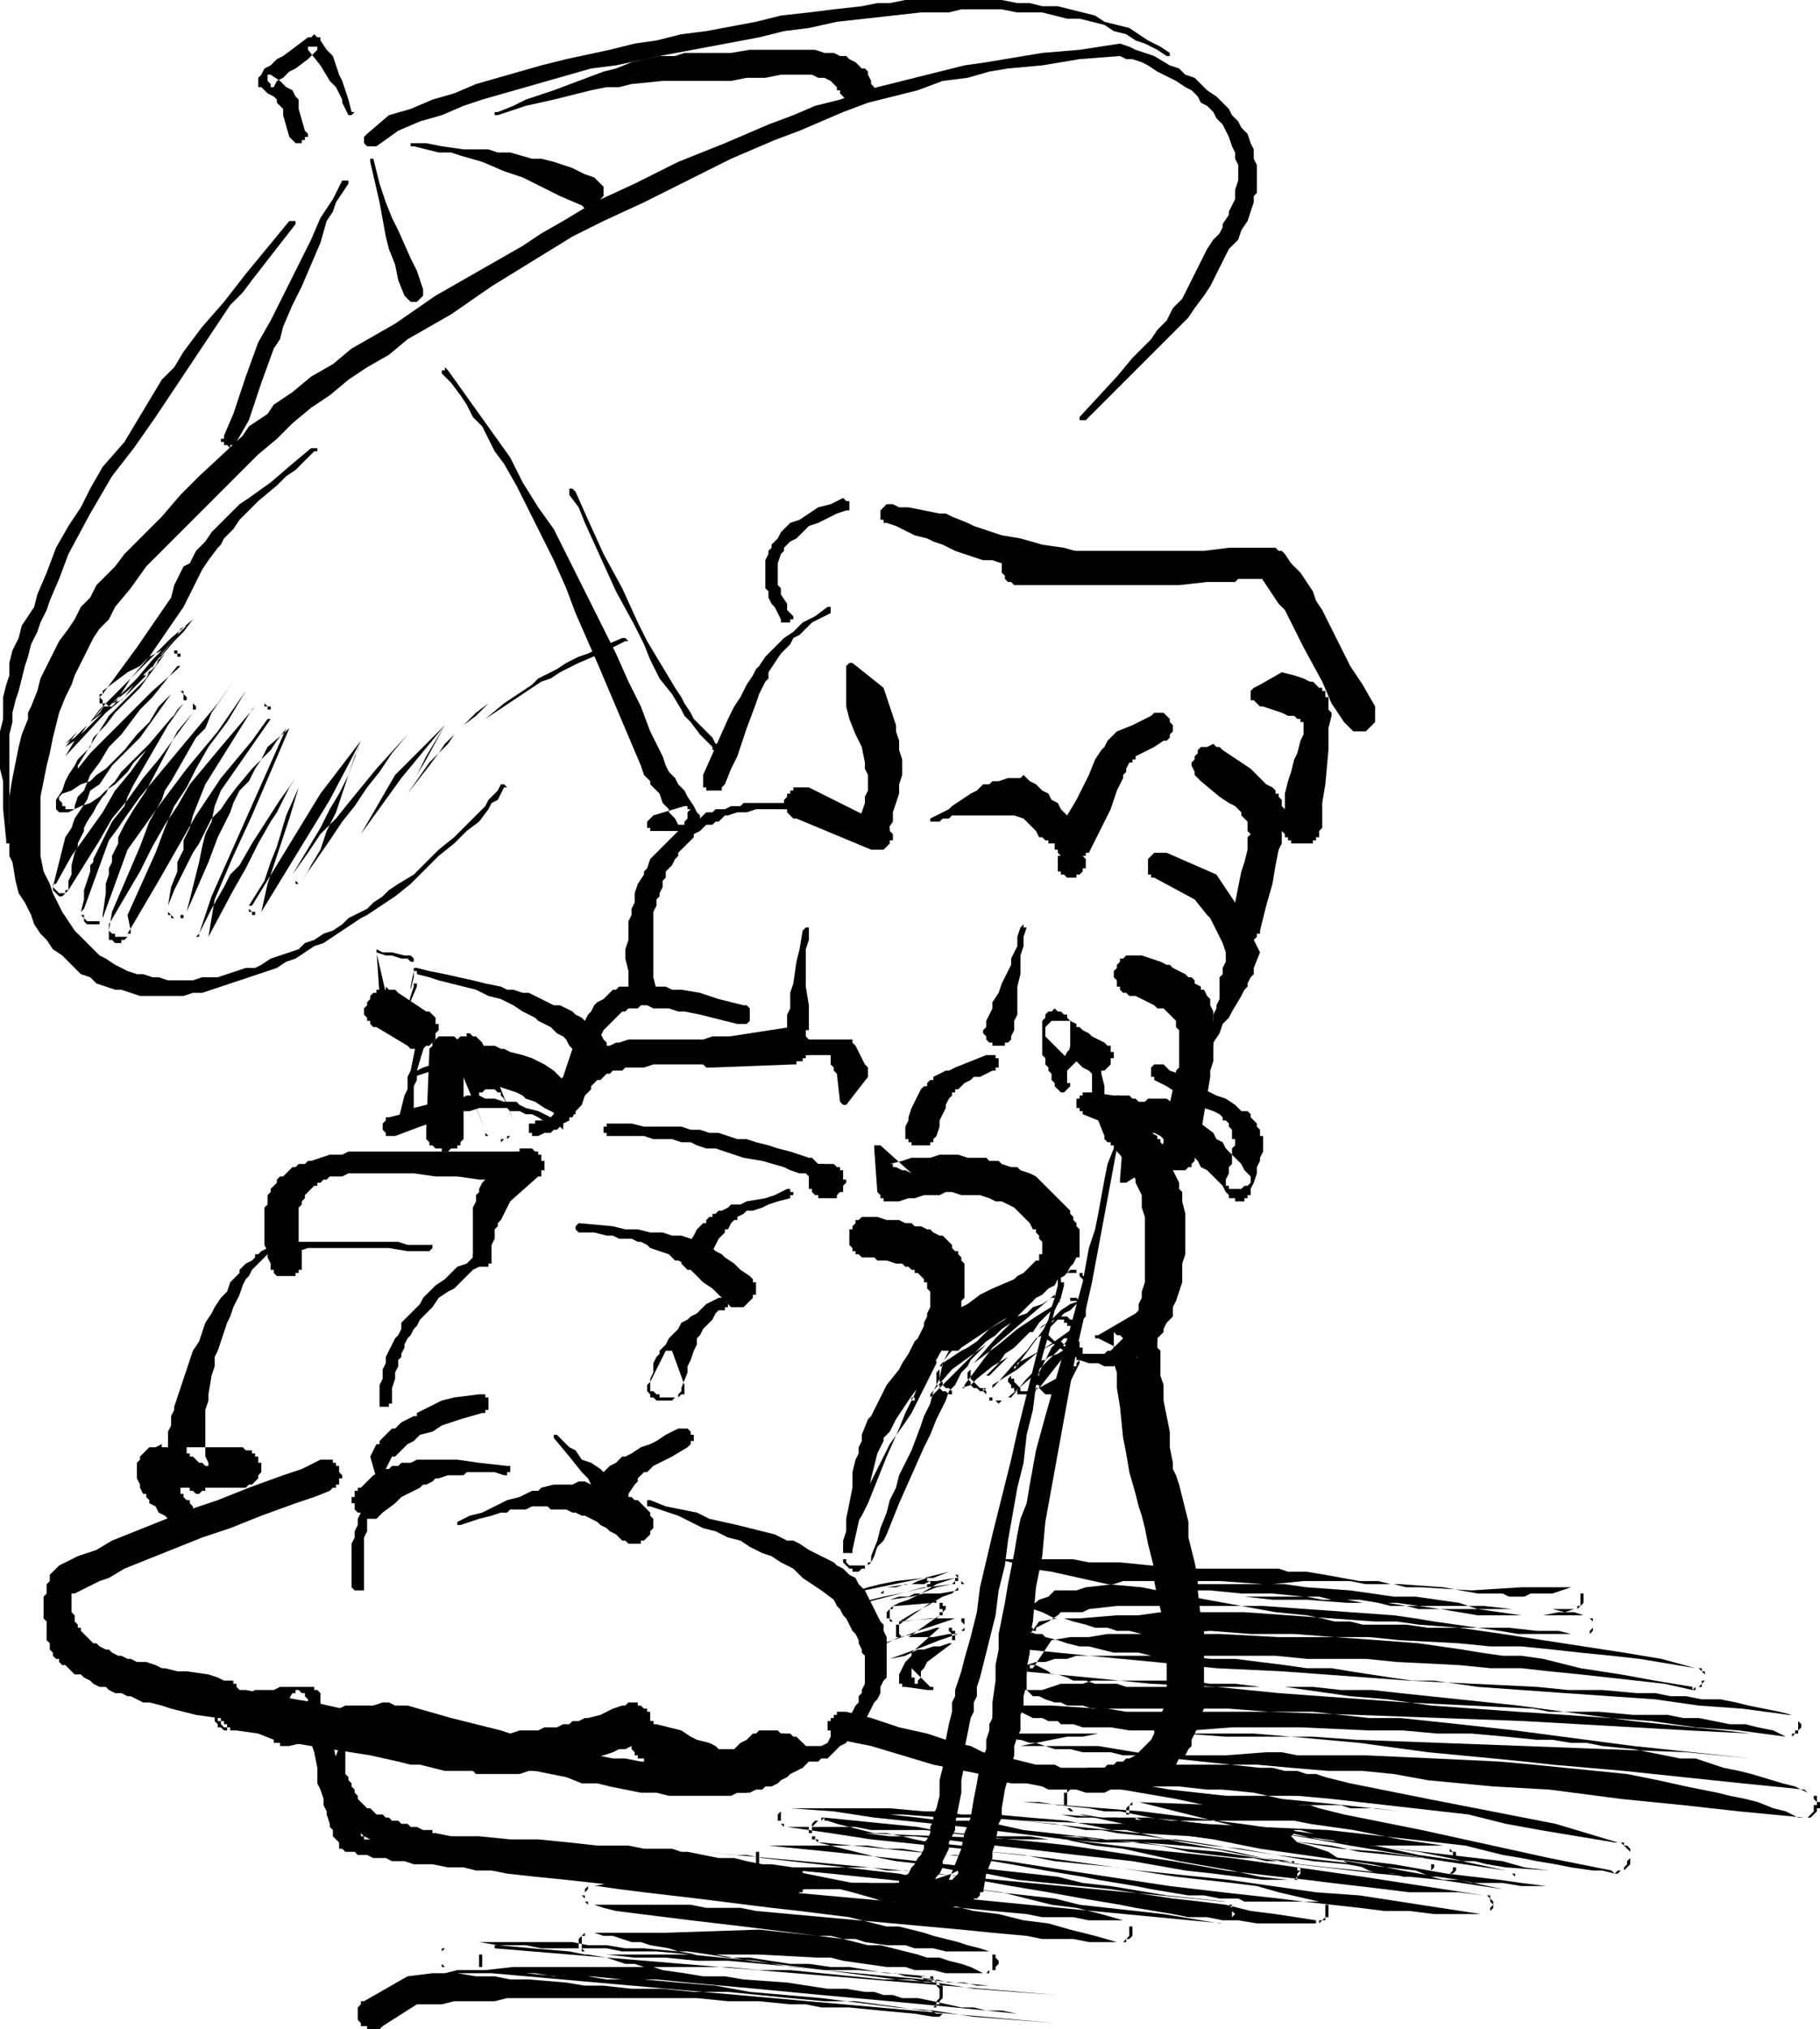
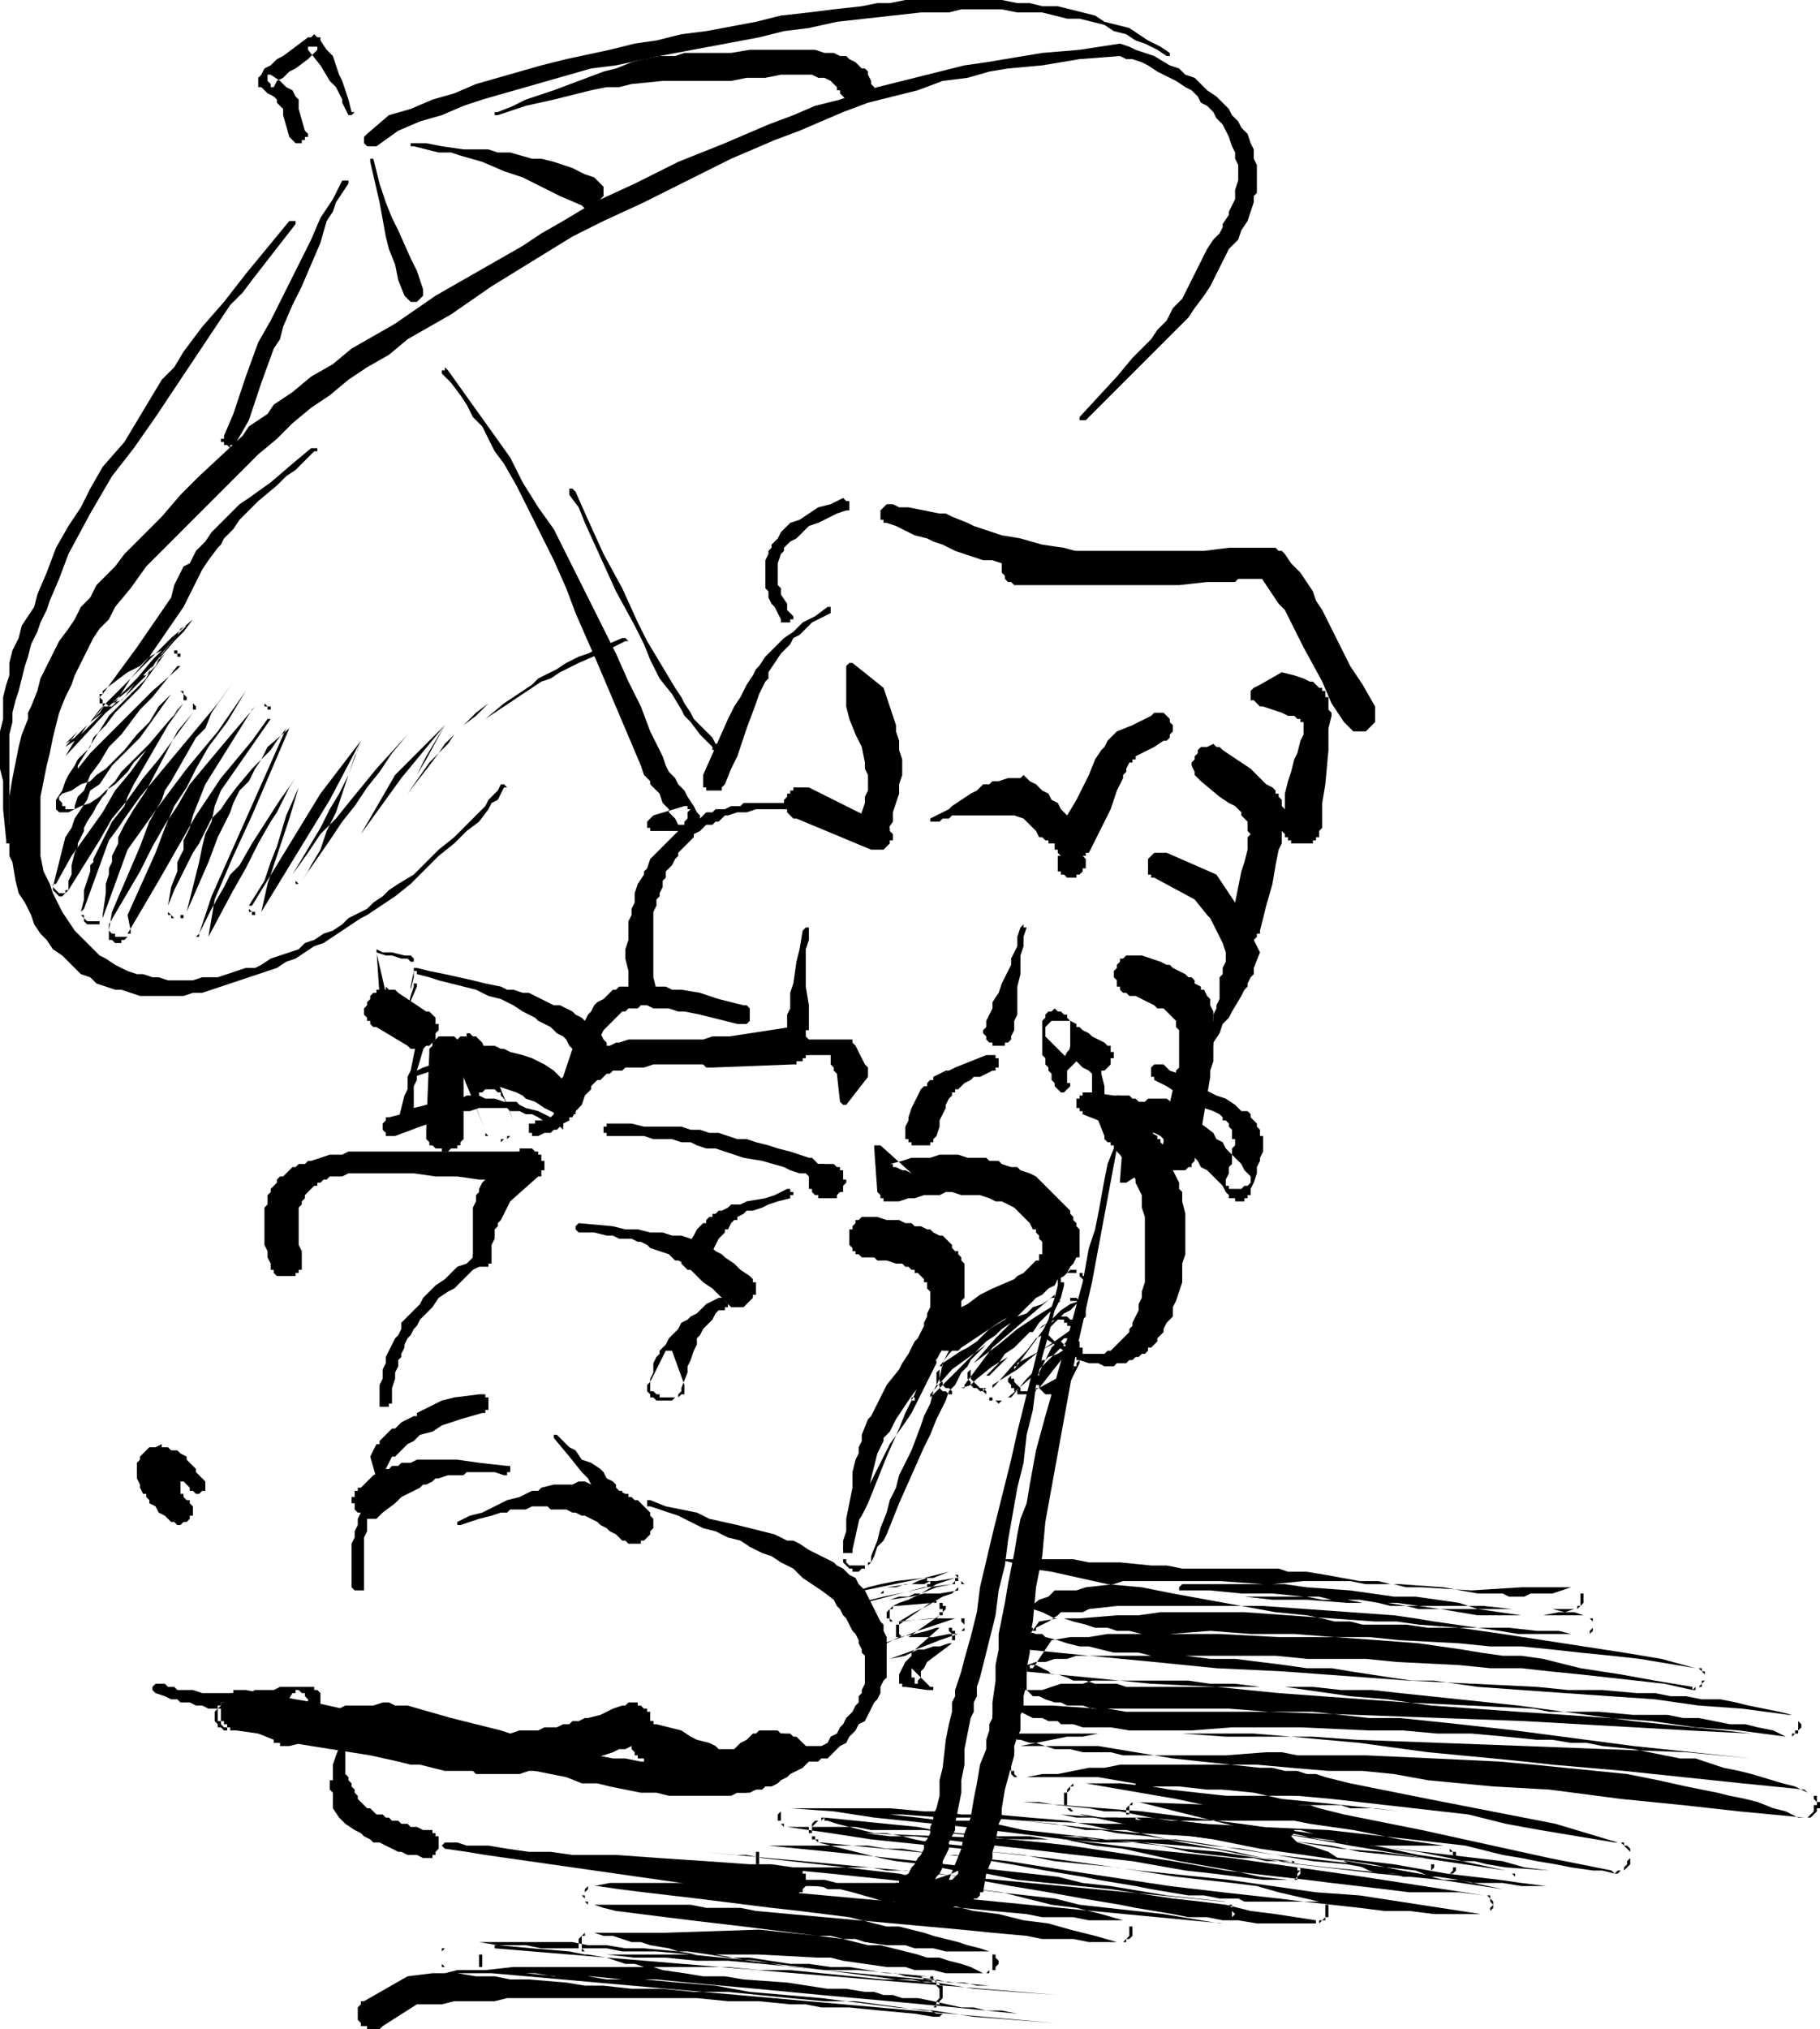
<svg xmlns="http://www.w3.org/2000/svg" width="3.9in" height="417.28" fill-rule="evenodd" stroke-linecap="round" preserveAspectRatio="none" viewBox="0 0 585 652">
  <style>.brush1{fill:#000}.pen2{stroke:none}</style>
  <path d="M412 186h-27l-15-1h-16l-7-1-8-1h-7l-7-1-6-2h-3l-3-1-3-1-3-1-2-1-2-1-3-1-2-1-4-1-4-2-2-1-3-1h-1v-1h-1v-3l1-1 1-1h2l2 1h3l5 1 5 1h2l2 1 5 2 2 1 3 1 6 2 6 1 7 2 7 1 7 2 7 1 8 1 7 1 15 1 7 1h7l6 1h7v2h-1zm-140-22-3 1-4 2-2 1-3 1-2 2-1 1-1 1-2 1-1 1-1 1v1l-1 1-1 3v7l1 1v2l2 3v2l1 1 1 1v1h-1v1h-3v-1l-1-2-1-2-1-1-1-2v-2l-1-1v-9l1-2v-1l1-1v-1l2-2 1-2 1-1 1-1 1-1 3-1 3-2 3-2 4-1 4-2 1 1h1v3h-1zm-5 33-2 1-2 1-2 1-1 1-3 3-2 1-1 2-3 3-2 3-2 3v2l-1 1-2 4-1 3-3 8-3 9-2 4-2 5-1 1v1h-5v-1h-1v-4l4-9 4-9 2-4 2-3 2-4 2-3 1-2 1-1 2-3 2-2 1-1 3-3 3-2 3-3 4-2 4-3h1v2zm-8 64-2-1h-14l-3 1h-3l-3 1h-1l-1 1-1 1h-1l-1 1h-2l-1 1-1 1-2 1v1l-1 1-1 1-1 1-1 1-1 1v1l-1 1-1 2-2 2v2l-1 1v2l-1 2v1l-1 1v2l-1 2v21l1 4v1l-1 1v1h-1v1h-5v-1h-1v-1l-1-1v-7l-1-4v-3l1-3v-6l1-2v-2l1-2v-3l1-3 2-3v-1l1-1 1-3 1-1 1-1 1-1 1-1 1-1 1-1 1-1 1-1 1-1 1-1h1l1-1 1-1 2-1h1l1-1 1-1h2l1-1h3l2-1h3l1-1h16l4 1h1v2h-1z" class="pen2 brush1" />
  <path d="m237 329-12-3-5-1h-2l-3-1h-5l-2-1h-2l-1 1h-3l-1 1h-1l-1 1-1 1-1 1-1 1-1 1-1 1-1 2-1 1-1 2-1 2-1 2v3l-3 5v1h-1v1h-2l-1-1h-1v-1l-1-1 1-1 2-6 2-6 1-2 1-2 1-2 1-2 1-1 1-2 1-1 2-1 1-1 1-1 1-1h1l1-1h4l1-1h3l2 1h5l2 1h3l6 1 6 2 8 2h1l1 1v4l-1 1h-3z" class="pen2 brush1" />
  <path d="M236 342h-26l-3 1h-6l-1 1h-3l-1 1h-1l-1 1-1 1h-1l-1 1-1 1v1l-1 1-1 1-1 3-1 1-1 1-1 2h-1v1l-2 1v1h-1l-1 1h-1l-1 1h-2l-2 1h-2v-1h-1v-3h2v-1h3l1-1h1l1-1v-1h1v-1l1-1v-1l1-1v-1l1-4 1-3 1-1v-2h1v-1l1-1 1-1h1l1-1 1-1h2l1-1h3l2-1h1l3-1h24l3-1h8v1h1l1 1v1h1v3l-1 1-1 1v1h-2z" class="pen2 brush1" />
  <path d="m180 362-4-1-3-2-2-1h-2l-2-1h-3l-1-1h-9l-3 1h-3v1h-3l-3 1-4 2-3 1-8 3h-3v-1l-1-1v-2l1-1v-1h1l4-1 4-2 4-1 3-1 3-1h5l2-1h4l2 1h3l3 1h4l1 1 2 1 4 1 4 2 4 2v2l-1-1zm-11 17h-15l-7-1h-7l-7-1h-21l-2 1h-4l-1 1h-1l-1 1h-1v1h-1l-1 1-1 1-1 1v1l-1 1v1l-1 1v12l1 2v6h-1v1h-1v1h-6l-1-1v-1h-1v-2l-1-2v-2l-1-2v-12l1-1v-3l1-1v-1l1-1 1-1v-1l1-1h1l1-1 1-1 1-1h1l1-1h2l1-1h1l3-1 3-1h4l2-1h59v1h1l1 1v1l1 1v1l-1 1v1h-1v1h-1l-1 1h-1z" class="pen2 brush1" />
-   <path d="M138 402h-7l-6-1H99l-3 1h-8v1h-2l-1 1-1 1-1 1-2 2-1 2-1 1-1 2-1 3-1 2-1 2-1 3-1 2-1 3-1 3-1 3-1 2v3l-1 3-1 6v2l-1 3v15l1 2v1h-1l-1-1h-1l-1-1-1-1h-1v-1h-1v-2h18l1 1h2v1h1v1h1v2h1v3l-1 1v1l-1 1-1 1h-1l-1 1H58l-1-1h-1v-1h-1v-1l-1-1v-14l1-2v-3l1-2v-1l1-3 1-3 1-3 1-3 1-3 1-3 2-3 1-3 1-3 2-3 1-2 2-3 2-2 1-3 2-2 1-1v-1l1-1 1-1 2-1 1-1v-1h1l1-1 2-1h1l1-1h4l3-1h33l3 1h8v1l-1 1zm-32 77-5 2-6 2-11 4-10 4-9 3-10 4-5 2-5 2-5 2-5 3-3 1-2 1-6 3h-1v6l1 1v2l1 1v1h1v1l1 1 1 1 1 1 1 1h1l1 1 2 1h1l1 1 2 1h1l2 1h1l2 1h3l3 1 2 1h1l4 1h3l7 1 3 1 2 1h3v1h1v1l1 1v2l1 1-1 1v2l-1 1v1h-1l-1 1h-4l-7-1-8-2-3-1-4-1h-2l-2-1-2-1h-1l-2-1h-2l-2-1-1-1h-2l-2-1-1-1-2-1-1-1h-2l-1-1-1-1-1-1h-1l-1-1v-1h-1l-1-1v-1l-1-1v-2l-1-1v-6l-1-1v-7l1-1v-3l1-1v-2l1-1 1-1 1-1 6-3 6-2 5-3 5-2 5-2 5-2 10-4 9-3 10-4 11-4 6-2 6-3h4v1h1v1h1v2l1 1v1h-1v2h-1v1h-1l-1 1z" class="pen2 brush1" />
  <path d="m79 543 5 1 6 1 5 1 6 1 9 2 9 2 4 1 4 1h4l3 1 4 1h3l4 1h8l1 1h10l3-1h6l2-1h4l2-1h2l1-1h2l2-1h1l4-1 2-1 2-1 3-1h1l1-1h3v1h1l1 1h1v1h1v3h1v2h-1v2l-1 1-1 1-1 1h-1l-4 2h-2l-2 1-3 1-4 1-3 1-4 1-2 1h-3l-2 1h-6l-3 1h-14l-1-1h-9l-4-1-4-1h-3l-4-1-9-2-19-3-6-1-6-1-5-2-7-1h-2v-1h-1v-1h-1v-1h-1v-6h1v-2h1l1-1h1v-1h4z" class="pen2 brush1" />
  <path d="m211 554 4 1 4 1 3 2 2 1 4 1 2 1 1 1h5l1-1 1-1 2-1 2-2h1l1-1h6l1 1h1l1 1h1l2 1 2 1 1 1h5l2-1 1-2 2-1 1-2 1-1 1-2 1-1 1-1 1-2 1-1v-2l1-1v-1l1-2v-9l-1-1v-1l-1-2v-1l-1-2-1-1-1-2-1-2-1-1-1-2-1-1-1-2-4-3-3-2-3-2-3-3-4-2-3-2-3-1-4-2-3-2-4-1-4-2-4-1-4-2-4-2-9-3h-1v-2h1l5 2 5 1 5 1 4 2 9 2 4 1 4 1 4 1 4 2h2l2 1 3 2 2 1 2 1 2 1 2 1 1 1 2 1 2 2 2 1 1 2 2 2 1 2 1 2 1 2 1 2 1 2 1 1v2l1 2v13l-1 1-1 2v2l-1 2-1 1-1 2-1 2-1 2-2 1-1 2-2 2-1 2-2 1-2 2-2 2h-2l-1 1h-3l-2 2-2 1h-3l-1 1h-7l2-1h1l1-1h2l-3 3-2 1-1 1-1 1h-1v1h-2l-1 1h-3l-1-1h-2l-2-1-3-1-3-1-4-1-4-2-5-2-6-1v-1h-2v-1h-1v-1l-1-1v-5h1v-1h1v-1h1v-1h2v-1h2v1h1zm22-133h-2l-1 1-1 2-1 1-1 1-1 1-1 2-1 1v2l-1 2-1 3-1 2v2l-2 5v1l-1 1v1h-1l-1 1h-5l-1-1h-1v-1l-1-1v-2l1-1 5-10h2l4 11v3h-1l-1 1h-6v-1h-1l-1-1h-1v-4l1-2v-3l1-2 1-1v-1l1-1 1-1 1-2 1-1 2-2 1-2 2-1 1-1 2-1 2-2 1-1 4-2h2v1l1 1v1h-1v1zm-81-17v-16l1-2v-2l1-1v-1l1-2 1-1 10-9h1v-1h4l1 1h1v1h1v2h1v3h-1v2h-1l-9 8-1 2-1 2-1 2-1 1v1l-1 1v3l-1 2v6h-1v1h-4v-1h-1v-2z" class="pen2 brush1" />
-   <path d="m154 407-2 1-2 2-4 4-2 1-3 2-2 3-2 2-2 2-1 2-1 1-1 2-1 1-1 2v1l-1 2v1l-1 1v2l-1 2v2l-1 3v5h-1v1h-3v-7l1-2v-3l1-2v-2l1-2 1-2 1-2 1-1 1-2v-2l1-1 1-1 2-2 1-1 1-1 1-2 1-1 1-1 2-2 3-2 4-4 3-1 1-1 1-1v-1h2v1h1v2l-1 1zm117 90v-2l1-3v-4l2-10v-5l1-4 1-2v-2l1-2v-2l2-5 1-1 1-2 1-2 1-2 1-2 1-2 4-5 1-2 2-3 2-4 1-1 1-2 1-2v-1l1-2v-1l1-2v-5l-1-1v-2h-1v-1l-1-1-1-1h-1v-1h-1l-1-1h-1l-1-1h-2l-3-1h-3l-1-1h-4l-1-1h-1v-1h-1v-1l-1-1v-5h1v-1l1-1v-1h1l1-1h5l3 1h4l2 1h2l1 1h2l2 1h1l1 1 2 1h1l1 1 1 1 1 1v1l1 1h1v1l1 1v1l1 1v11l-1 1v3l-1 1v1l-1 2-1 3-1 2-1 2-2 2-2 5-3 4-5 7-2 3-2 3-1 2-1 2-1 1-1 1v1l-2 4-1 4-1 4-1 5-2 4-1 5-2 9v1h-3v-2z" class="pen2 brush1" />
+   <path d="m154 407-2 1-2 2-4 4-2 1-3 2-2 3-2 2-2 2-1 2-1 1-1 2-1 1-1 2v1l-1 2v1l-1 1v2l-1 2v2l-1 3v5h-1v1h-3v-7l1-2v-3l1-2v-2l1-2 1-2 1-2 1-1 1-2v-2l1-1 1-1 2-2 1-1 1-1 1-2 1-1 1-1 2-2 3-2 4-4 3-1 1-1 1-1v-1h2v1h1v2l-1 1zm117 90v-2l1-3v-4l2-10v-5l1-4 1-2v-2l1-2v-2l2-5 1-1 1-2 1-2 1-2 1-2 1-2 4-5 1-2 2-3 2-4 1-1 1-2 1-2v-1l1-2v-1l1-2v-5l-1-1v-2h-1v-1l-1-1-1-1h-1v-1h-1l-1-1h-1l-1-1h-2l-3-1h-3l-1-1h-4l-1-1h-1v-1h-1v-1l-1-1v-5h1v-1l1-1v-1h1l1-1h5l3 1h4l2 1h2l1 1h2l2 1h1l1 1 2 1h1l1 1 1 1 1 1v1l1 1h1v1l1 1v1l1 1v11l-1 1v3l-1 1v1l-1 2-1 3-1 2-1 2-2 2-2 5-3 4-5 7-2 3-2 3-1 2-1 2-1 1-1 1v1l-2 4-1 4-1 4-1 5-2 4-1 5-2 9v1h-3z" class="pen2 brush1" />
  <path d="m302 424 3-1 1-1 1-1 4-2 4-3 4-2 7-3 1-1 2-1 1-1 1-1 1-1 1-1h1v-2h1v-4l-1-1v-1l-1-1v-1h-1l-1-2-1-1-2-2-2-2-2-1-2-1h-2l-2-1-3-1h-6l-3-1h-2l-2 1h-5l-3 1h-2l-3 1h-5v-1h-1v-1l-1-1-1-14v-1h2l10 9-2-1h-1l-2-1h-1v-1h-1l4-1 3-1h6l3-1h6l3 1h6l1 1h3l1 1 3 1h2l1 1 3 1 2 1 3 3 2 2 2 2 2 2 2 2v1l1 1v1l1 1v1l1 1v9h-1l-1 2-1 1-1 2-1 1-2 1-1 2-2 1-2 2-2 1-2 2-5 3-5 3-6 4-3 2-3 2-1 1h-2l-1 1v-1h-2l-1-1-1-1-1-1v-4l1-1v-1h1v-1z" class="pen2 brush1" />
  <path d="m337 429 2 2h1l1 1 2 1h1l2 1h1l1 1h7l1-1h1l1-1 1-1 1-1 1-1 1-1 1-1v-1l1-1v-1l1-2 1-2v-2l1-2v-2l1-3v-21l-1-3v-4l-1-2-1-2v-1l-1-2-1-1-1-2-2-3-1-1-1-2-1-2-1-1-1-2-1-2v-5h1v-1l1-1 1-1h1l1-1h4l1 1h1l1 1 1 1v1l1 1v2l1 2 1 2 1 2 1 2 1 1 2 3 1 2 1 2v1l1 2 1 2v2l1 1v3l1 4v13l-1 3v6l-1 3-1 3-1 2v3l-2 2-1 2v1l-1 1-1 1v1l-1 1-1 1h-1v1l-1 1h-1l-1 1h-1l-1 1h-1l-1 1h-3l-1 1h-3l-2-1h-3l-3-1-1-1h-2l-2-2-3-2-3-2h-1v-1h2z" class="pen2 brush1" />
  <path d="m373 370 1-3v-3l1-2v-3l2-9 1-4v-2l1-1v-12l-1-1v-2l-1-1-1-1-1-1-1-1h-2l-1-1-2-1-2-1-2-1h-2l-1-1h-1l-1-1v-1h-1v-2l-1-1v-2l1-1v-1l1-1v-1h1l1-1h5l3 1 3 1 2 1h1l1 1 2 1 2 1 1 1h1l1 1v1l2 1v1h1l1 2 1 1v2l1 2v3l1 2v2l-1 2v7l-1 3v2l-1 6-1 6-1 6-2 8v1l-1 1v1h-1l-1 1h-5v-1h-2v-2h-1v-3z" class="pen2 brush1" />
  <path d="m387 333 1-3 2-2v-2l1-2v-1l1-2v-7l1-1v-2l1-2v-3l-1-3-1-2-1-2-1-2-1-2-1-1-4-5-13-7h-1v-1h-1v-5l1-1 1-1h4l16 7 2 3 2 3 2 3 2 3 1 2 2 4 1 3 2 4-2 5v2l-1 1-1 2v1l-1 1-1 2-3 5-1 2-2 2-1 3-2 3v1h-3v-3z" class="pen2 brush1" />
  <path d="m395 297 2-7 1-5 1-5 1-3 1-4v-4l1-1-1-1v-3l-1-1-1-1v-1l-1-1-1-1-2-1-3-2-6-5-1-1-1-1v-1l-1-2v-1l1-1v-1l1-1v-1l1-1h2l2-1 1 1h1l1 1 9 6 3 3 1 1 1 1 2 1 1 1v1h1v1l1 1v2l1 1v6l-1 1v4l-1 2-1 5-1 6-2 7-2 8v1h-1v1l-1 1h-2v1h-1l-1-1h-1l-1-1h-1v-2h-1v-2z" class="pen2 brush1" />
  <path d="M412 265v-3l1-2v-5l1-4 1-3 1-4 1-2 1-4 1-2v-4h-1v-1h-1l-1-1h-2l-2-1-6-2h-1l-1-1-1-1h-1v-3l1-1 2-1 7-4 4 1 3 1 2 1h1l1 1 1 1h1v1h1v2h1v4l1 1v1l-1 4v7l-1 11-1 6v8l-1 1v2h-1v1h-1v1h-7v-1h-1v-1h-1v-1l-1-1v-2z" class="pen2 brush1" />
  <path d="m432 232-2-3-2-3-3-7-6-11-3-6-3-6-2-2-2-3-2-3-2-3-1-1h-1l-1 1h-1l-3 1-1 1h-9l-9 1h-53l-1-1h-1l-1-1v-1l-1-1v-3l1-1v-1l1-1h1l1-1h61l8-1h15l1 1h1l1 1 2 3 3 3 2 3 2 3 1 3 2 3 3 6 6 12 4 6 4 7v5l-1 1-1 1-1 1h-4l-1-1-1-1-1-1zm-156 31 1-2 1-3v-2l1-2v-5l-1-2v-2l-1-5-2-4-2-5-1-4v-13l1-1h1l10 8 2 6 1 3 1 3v2l1 3v3l1 3v5l-1 3v3l-1 3-1 3v3l-2 3v1l-1 1-1 1h-4l-1-1h-1v-1h-1v-5z" class="pen2 brush1" />
  <path d="m280 273-24-10h-1l-1-1-1-1v-1h-1v-3l1-1v-1h1v-1h1v-1h5l24 12h1l1 1v1l1 1v2h-1v1l-1 1-1 1h-4zm54-4-1-2-1-1-1-1-1-1-1-1-3-1h-20l-1 1h-2l-1 1h-3v-1l2-1 2-1 2-1 1-1 3-2 3-2 2-1 1-1 1-1h2l1-1h2l3-1h4l1-1 2 2 2 1 2 2 2 1 1 2 2 1 1 2 2 2 1 1v4l-1 1v1h-1v1h-2v1h-3v-1h-1l-1-1h-1z" class="pen2 brush1" />
  <path d="m340 268 3-6 3-5 4-8 2-5 2-3 1-1 1-2 1-1 1-1 1-1 5-2 6-3 1-1h3l1 1 1 1v1l1 1v2l-1 1v1l-1 1h-1l-3 2-2 1-2 1-2 1v1h-1v1h-1l-1 2v1l-1 1v1l-1 2-1 2-1 3-1 3-2 4-2 4-3 6h-1v1h-1v1h-2l-1 1-1-1h-2l-1-1-1-1v-1h-1v-4h1v-1z" class="pen2 brush1" />
  <path d="M340 277v-2h1v-1h1l1-1h3v1h1l1 1 1 1v3h-1v1l-1 1h-1v1h-3l-1-1h-1v-1h-1v-3zm-21 67-2 1-2 1h-2l-1 1-2 1-1 1-1 1h-1v1h-1v1l-1 1-1 2v1l-1 2-1 2v2l-1 3-1 1v1h-1v1h-6v-1h-1v-1h-1v-4l1-2v-1l1-3 1-2 1-2 1-2 1-1h1v-1l1-1h1v-1l2-1 2-1h1l2-1 5-2 5-2h3v1h1v3h-1v1h-1zm-64-2-26 1h-2l-1-1-1-1v-1h-1v-2l1-1v-1h1v-1h2v-1l26-4h3v1h1l1 1v1l1 1v5h-1v1h-1v1h-2v1h-1z" class="pen2 brush1" />
  <path d="M260 334h14v1l1 1 1 2 2 4 1 1v3l-7 9h-1l-1-1-1-9-1-1v-1l-1-1v-3h-8v-1h-1l-1-1v-2h1v-1h2zm-64 27h7l4 1h12l3 1h3l3 1h3l3 1 3 1h3l3 1 4 1 3 1 4 1 3 1 3 1h1l1 1 1 1h2l1 1 1 1 1 1 1 1h1v3h-1v1h-3v-1h-1l-1-1-1-1h-1l-2-1-1-1h-2l-3-1-2-1-7-2-6-1-6-2-3-1h-3l-3-1-2-1h-3l-3-1h-6l-3-1h-12v-1h-1v-2h1v-1h1z" class="pen2 brush1" />
  <path d="M260 379v-2h1v-1l1-1 1-1h5l1 1h1v1h1v3h1v1l-1 1v2h-1l-1 1v1h-6v-1h-1l-1-1v-1h-1v-3zm-138 97-1 2-1 2v1l-1 2v2l-1 1v6l-1 2v17h-3l-1-1v-14l1-2v-2l1-2v-2l1-2v-2l1-1 1-2 1-2 1-2 1-2h1v1z" class="pen2 brush1" />
  <path d="m121 475-2-7 1-2 1-2h1v-1l1-1 1-1 1-1 1-1h1l2-2 2-1 2-1h1v-1l4-2 4-2 4-1 8-1h2v1h1v4h-1v1h-1l-7 2-3 1-3 1-3 2-4 1-1 1-1 1-2 1-1 1-1 1-1 1-1 1h-1l-1 2-3 6h-1v-1zm58-14 1 1 1 1 1 1 1 1 2 1 2 3 3 1 3 2 1 1 1 2 2 1 1 1v1l1 1h1v2l1 1v1l-1 1v1h-2l-1 1v-1h-2l-1-1-2-3-2-3v-1l-1-2-2-2-4-5-5-6v-1h1z" class="pen2 brush1" />
-   <path d="m221 465-5 3-4 2-2 1-1 1-1 1h-1l-1 1-1 1v1l-1 1-2 3-2 4v1l-1 1-1 1h-5v-1h-1l-1-1v-1l-1-1v-2l1-1 1-3 1-2 1-2 1-1 1-1 2-1 1-1 1-1h1l2-1 3-2 3-1 2-1 3-2 2-1 2-1h3l1 1v1h1v2h-1v1l-1 1z" class="pen2 brush1" />
  <path d="m147 489 4-2 4-1 4-2 4-2 4-1 4-2h2l1-1 4-1h6l2-1h2l2 1h3l2 1h3l1 1 2 1h1v1h1l1 1h1l1 1 2 2 1 1v1l1 1v3l-1 1v1l-1 1-1 1h-1v1h-4l-1-1h-1l-1-1-1-1-2-1-1-1-2-1-1-1-2-1-2-1h-1l-2-1h-1l-2-1h-5l-1-1h-5l-2 1h-5l-1 1h-2l-3 1-4 1-3 1-3 1h-1v-1zm39-96 11 1 4 1h4l4 1h4l3 1h3l3 1 2 1h1l1 1 2 1h1l1 1 2 1 1 1 3 2 2 2 3 2 1 1v1h1v4h-1v1l-1 1-1 1-1 1h-4l-1-1-1-1-4-4-3-2-2-2-2-2-2-2-2-1h-1l-2-2-3-1-3-1-1-1-2-1h-1l-2-1h-4l-2-1h-2l-4-1h-5l-1-1v-1l1-1z" class="pen2 brush1" />
  <path d="m254 385-4 1-3 1-2 1-3 1h-2l-1 1-2 1v1h-1l-1 1-1 2h-1v1l-2 2-1 2-1 2-3 4v1h-1v1h-4l-1-1-1-1v-4l2-2 2-3 1-2 1-1 1-1h1v-1l1-1h1v-1h1l1-1h1l2-1 1-1h3l2-1 6-1 3-1 4-2h1v1h1v1h-1v1zm-92 89-3-1h-9l-1 1h-5l-3 1h-1l-1 1-2 1h-1l-1 1-2 1-2 1-2 1-2 2-4 3-1 1-1 1h-4l-1-1v-1h-1l-1-1v-2h-1v-2h1v-2h1v-1h1l1-1 1-1 2-2 2-1h1l1-1h1l1-1h2l1-1h3l2-1h13l7 1 9 1h1v2h-1v1h-1zm-101 5v-1l-1-1-1-1h-1v4h1v1l1 1h1v1l1 1v3h-1v1l-1 1h-1l-1 1h-1l-1-1h-1l-2-2-2-1-1-2-2-1v-1l-1-1v-1h-1l-1-2v-1l-1-2v-5l1-1v-1l1-1 1-1 1-1h2l2-1v1h2l1 1h2l1 1 2 1v1l1 1 1 1 1 1v1l1 1 1 1 1 1v3h-1l-1 1h-1l-1-1h-1zm269-181-1 3v3l-1 3v6l-1 4v9l-1 2v3l-1 2v1l-1 1h-1v1h-4v-1h-1l-1-1v-1l-1-1v-1l1-1v-2l1-2 1-2v-2l2-3 1-3 2-4 1-2v-2l1-2 1-2v-3l1-3 1-1v1h1zm-70 1v3l-1 3v12l1 6v8h-1v1h-1v1h-3v-1h-1v-1h-1v-5l1-2v-5l1-3 1-7 1-4 1-6 1-1h1v1zm-81 59-2-1-2-1-3-2-3-1-1-1-2-1-3-1-3-1-2-2-2-1-3-1-2-1-1-1h-6l-2 1h-3l-3 1-3 1v1-1h-1v-1l4-2 3-1 6-3 4-1 2-1 1-1h7l2 1h1l2 1 4 1 3 1 2 1 2 1 3 2 3 3 1 1 2 1h1v1h1v2h1v2l-1 1v1l-1 1v1h-2l-1 1h-2v-1h-1zm-48-22-10-6h-1l-1-1v-1h-1v-1l-1-1v-2l1-1v-1l1-1v-1l1-1h1v-1h3v-1l1 1h2l1 1 9 6h1l1 1 1 1v2h1v2l-1 1v2l-1 1-1 1h-1l-1 1h-4l-1-1z" class="pen2 brush1" />
  <path d="m137 334-3 10v3l-1 2v8l-1 2v2l-1 1-1 1h-1v-1h-1v-2l1-4 1-4 1-2v-4l1-2 2-10v-1h3v1zm12 4v28l-1 1v1h-1v1h-2l-1 1h-2v-1h-2l-1-1h-1v-1l-1-1v-3l1-25v-1l1-1v-1l1-1 1-1h5l1 1 1 1 1 1v2z" class="pen2 brush1" />
  <path d="m155 335 10 25v4l-1 1-1 1h-1l-1 1h-2v-1h-2v-1h-1v-2l-3-7v-3l1-1v-1h1l1-1h3l1 1h1v1l1 1 3 7v4l-1 1h-1v1h-2v1h-2v-1h-2v-1l-1-1v-1l-10-24v-4l1-1 1-1h2v-1h1l1 1h1l1 1 1 1zm-33-15-1-15 2 1h3l4 1h2l1 1v4l-1 5v3l-1 3 2-6v-1h1v1l-3 7 1-4v-2l1-4v-5h-1l-1-1h-2l-3-1h-2l-3-1 3 13v1h-2z" class="pen2 brush1" />
  <path d="m134 311 4 1 5 1 9 2 4 1 5 1 2 1h2l3 1h2l2 1 2 1 2 1 2 1h2l2 1 2 1 1 1 2 1 2 2 1 1 1 1 2 1 1 2 1 1v1l1 1v4h-1v1l-1 1h-1l-1 1h-2l-1-1h-1v-1h-1v-1l-1-1-1-2-1-1-1-1-1-2-1-1-2-1-1-1-1-1-2-1-2-1-1-1-4-2-3-2-4-2-4-1-4-2-4-1-4-1-4-1-3-1-4-1v-1h-1v-1h1zm217 40 7 1h2v1l1 1v1l2 7v3l-1 1v1h-1l-1 1h-3v-1h-1l-1-1v-1l-2-5-5-2v-1h-1v-1h-1v-3h1v-1h1v-1h3z" class="pen2 brush1" />
  <path d="m373 373-11 7h-2v-1l1-13v-3h1l1-1h3l1 1h2v1h1l2 1v1h1v1l1 1 1 1v3h-1v1h-1zm-34-27 2-3 1-3 1-2 1-1 1-1 1-1 1-1 1-1h3l1 1v1h1v2l1 2v6l1 4v5h-1v1h-2v-1h-1v-9l-1-1v-3l-1-1-1-1h-1v1h-1v1l-1 1-1 1-2 2-1 2v1h-2v-1h-1l1-1z" class="pen2 brush1" />
  <path d="m374 342 2 2 3 1 4 3 8 4 3 1 3 2 1 1 1 1h2l1 1v1l1 1 1 1v1l1 1v2h1v5l-1 2v1l-1 2v2l-1 3-1 2v2h-1v1h-1v1h-3v-1h-2v-1l-1-1-1-2-1-1-2-2-1-1-1-1-2-1-1-2-1-1-3-1-3-2-4-3-1-1-2-1h-1l-1-1h-2l-1-1-2-1v-1h-2l-1-1h-4v-1l2-1h2l1-1 4-2h2l1-1h6l4 3 4 3 2 1 1 1 4 3 1 2 2 1 1 2 2 2 1 1 2 2 1 2 2 2v2l-1 1h-1l-1 1h-4v-1h-1v-2l1-2v-2l1-1v-5l1-1v-2h-1v-3l-1-1v-1l-1-1h-1v-1l-1-1-2-1-3-1-2-2-7-3-3-2-4-2v-1h-1v-3l1-1h3zm-35 7v-1l-1-1v-2l-1-1v-1l-1-1v-2l-1-1v-11l1-1v-1l1-1h1l1-1 1 1h1l1 1h1v1l1 1 2 1v1h1l1 1 2 1 1 1 2 1 2 1 1 1h1v2h1v2h-1v2l-1 1-1 1h-5l-2-1-2-2-2-1h-1l-1-1-1-1-2-2-1-1-2-2v-3l1-1 1-1h6v8l-1 5v7h1v1l-1 1-1 1h-1l-1-1-1-1zm20 20-8 43-5 22-4 22-2 11-2 11-2 11-1 11-2 10-1 11-1 5v5l-1 5v5l-1 4v4l-1 2v5l-1 2-1 3v3l-3 11-1 6v3l-1 2-1 6-1 3v2l-2 5-1 6h-1v1l-1 1h-1v1h-1l-1 1h-3l-2 1h-12l-3-1-4-1h-3l-3-1-7-2-4-1h-4l-2-1h-6l-1-1v-1h8l4 1h25l2-1h4l3-1 3-1 2-1h1-1v1l-1 1-1 1h-1l2-5 2-5 1-5 2-5 1-6 1-5 1-6 2-5v-3l1-3v-2l1-2v-5l1-7v-5l1-5v-5l1-5 1-5 1-6 1-5 1-5 1-6 1-5 2-5 1-6 2-11 3-11 6-21 6-22 2-11 2-6 1-5 2-11 1-5 2-5v-1h1v1z" class="pen2 brush1" />
-   <path d="m104 549 1 3 1 3 1 3v2l1 5 1 5 1 3v2l1 2 1 3v1l1 1 1 3 1 3 1 1v1h1v1h5l2-1h5l3-1h8l5 1h9l10 1h9l10 1 9 1h10l5 1h9l3 1h2l5 1 5 1h5l4 1 10 2 9 2 5 1 5 1 5 1h5l4 1 5 1h1v1h-11l-4-1h-15l-10 1h-34l-5-1h-5l-4-1-10-1-9-1-10-1-9-1-5-1h-5l-4-1h-5l-5-1h-6l-3-1h-4l-2-1h-4l-2-1h-3l-1-1h-3l-1-1h-1v-2l-1-1-1-1v-2l-1-1v-1l-1-3v-1l-1-2v-2l-1-3-1-2v-5l-1-5-1-3-1-3v-3l-1-3v-3h1v-1h4v1h1v1zm168 1 4 1 4 1 9 3 9 2 9 3 5 1 4 2 4 1 5 1 4 1 4 1h6l2 1h14l1-1h2l1-1h2l1-1h1l2-1 1-1 1-1 1-1 1-1 1-1 1-2v-1l1-2 1-1v-2l1-2v-2l1-2v-16l-1-4v-4l-1-4-1-4-1-5v-4l-2-8-1-5-1-4-1-3-1-4-2-7-1-6-1-5-1-10-1-6v-5l-1-3v-10l1 1h1l1 1 1 1 1 1 1 1v1h1l1 1v1h-1l-12-6h-1v-1h1l12-7 1-1h4v1h1v2l1 1v8l1 1v8l1 3v5l2 10v5l1 5v2l1 2 1 3 1 4 1 4 1 4v5l1 4 1 4 1 5v4l1 9 1 4v25l-1 2v2l-1 2-1 2-1 2v2l-1 1-1 2-2 1-1 2-1 1-1 1-2 1-1 1-2 1h-1l-2 1-2 1h-1l-2 1h-6l-2 1h-6l-3-1h-9l-2-1-5-1h-5l-5-1-5-2-5-1-10-2-10-3-10-3-5-1-5-1h-2v-1h-1v-2h-1v-3h1v-1h1v-1h1v-1h3z" class="pen2 brush1" />
  <path d="m305 434-2 4-1 5-2 4-1 4-2 4-1 3-3 8-2 4-2 4-1 4-2 4-1 4-2 5-1 4-2 5v2h-1v1h-6l-1-1v-1h-1v-4l2-3 1-2 1-2 2-3 2-4 2-5 4-10 4-9 2-5 1-2 1-2 1-2 1-3 2-2 1-2 1-2 2-2 1-2 2-3 1-2 2-2 2-2 2-2h1l1-1h3v1h1l1 1v1h1v4h-1v1l-1 1-11 8-7 8v1h-1l-1 1h-3v-1h-1l-1-1-1-1v-4l1-1v-1l19-17 6-4 2-3 3-2 1-1h1l3-2 3-2 2-1 2-1h5l1 1v1h1v4l-1 1v1h-1l-20 17-9 12v1h-1l-1 1h-2l-1-1h-1l-1-1v-1h-1v-5h1v-1l3-2 3-2 2-1 3-2 4-4 5-3 4-4 4-3 3-2 2-2 3-2 3-2h1l1-1h2v1h2v1h1v6h-1v1l-4 4-2 1-2 2-3 3-2 2-2 1-3 4-3 3-7 8-1 1h-4l-1-1-1-1-1-1v-4l1-1 8-6 6-5 6-4 8-5 1-1h4l1 1h1v1l1 1v3l-1 1-1 1-2 3-3 4-1 1-2 2-2 2-3 3-3 3-7 6v1h-2l-1 1-1-1h-2v-1l-1-1-1-1v-3l1-1v-1l4-4 2-3 3-2 1-1 1-1 1-1 1-1 1-1h1l2-1 1-1 4-2h1l1-1h2l1 1h1v1h1v1l1 1v2l-1 1v1l-1 1-11 14h-1v1h-5v-1l-1-1-1-1v-1h-1v-2l1-1v-1h1v-1l13-7h1l1-1h3l1 1h1v2h1v3l-1 1v1l-4 8h-1v1h-1v1h-2v1h-1v-1h-2l-1-1-1-1v-1h-1v-3h1v-1l4-8 1-1 1-1h1l1 1h2v1l1 1 1 1v2h1l-1 1v1h-1v1l-13 7-1 1h-4v-1h-1v-1h-1v-1l-1-1v-1l1-1v-1l1-1 11-15h1l1-1h3v1h1v1h1l1 1v5h-1v1h-1l-3 2-3 1-1 1h-1l-1 1v1l-1 1-1 1-2 2-5 6h-1v1h-5v-1h-1l-1-1v-1l-1-1v-2l1-1v-1h1l6-6 1-1 2-2 2-2 3-3 2-3 3-3 3-3v-1h1l1-1h2v1h2l1 1v1l1 1v4h-1v1h-1l-7 5-3 2-3 2-6 5-8 5v1h-2l-1 1h-1l-1-1h-1l-1-1v-1l-1-1v-2l1-1v-1l1-1 7-8 3-3 4-4 3-3 2-2 1-2 2-1 2-2 4-3 1-1h5v1l1 1 1 1v4h-1v1h-1v1l-3 1-3 2-2 2-2 2-3 2-2 1-4 4-4 4-5 3-5 4-2 2-3 1-1 1h-2v1h-1l-1-1h-1l-1-1v-1h-1v-4l1-1v-1l10-13 21-17 1-1h3l1 1 1 1 1 1v5h-1v1h-1l-3 2-3 1-2 2-3 1-2 2-3 2-2 2-3 2-18 18h-1l-1 1h-4v-1l-1-1h-1v-6h1l8-8 11-10h1v-1h5v1h1v1h1v5h-1v1l-2 2-2 2-2 2-1 2-2 2-1 2-1 2-2 2-1 3-1 2-1 2-1 2-2 5-2 4-4 9-4 9-2 5-2 5-1 2-2 2-1 3-1 2-1 1h-1v1h-1l-1 1h-2v-1h-1l-1-1-1-1v-4l1-3v-2l1-2 1-3 1-2 1-2 1-2 1-2 2-4 2-4 2-4 2-4 5-7 2-3 2-4 1-2 1-2 1-2 1-2 1-2 1-2v-3l1-2 1-1h1v1h1v1zM52 541h1l1 1h2l1 1h5l3 1h17l1 1h3l1 1h1l1 1h1v3l-1 1-1 1h-1l-12 4h-3l-1-1h-1v-1l-1-1v-3l1-1v-1h1l1-1 2-1h1l1-1h2l1-1h1l2-1h6l2-1h11v1h1l1 1v4h-1v1l-6 10h-1v1h-1v-1h-2v-1h-1v-1l-1-1v-4h1l9-2 4-1h5l2-1h9l3-1h2l2 1h4l7 2 7 2 8 2 8 2 9 3 9 2 4 1 5 1 4 1 5 1h4l5 1h4l4 1h13l2-1h5l2-1h1l2-1h2l1-1 2-1h1l1-1 2-1 1-1 1-1h1v-1h3l1 1h1l1 1 1 1 1 1v5l-1 1v1h-1l-1 1-2 1-1 1-2 1-1 1-2 1h-2l-1 1h-2l-2 1h-4l-2 1h-20l-4-1h-5l-5-1-5-1-4-1h-5l-5-2-5-1-5-1-9-2-9-3-8-2-8-2-7-1-4-1-2-1h-5l-4 1h-8l-2 1h-5l-4 1-4 1h-3v-1h-2v-2h-1v-2h1v-2l6-10h1v-1h1l1 1h1v1l1 1v1l1 1v2l-1 1H89l-1 1h-5l-1 1h-1l-1 1h-2l-1 1h-2v1h-2v-1h-1l-1-1v-1h-1v-4l1-1v-1h2l12-1 1-1v1h2v2h1v1l-1 1v2h-5l-2-1h-1l-2-1h-3l-4-1h-4l-2-1h-2l-2-1h-3l-1-1h-2l-2-1-3-1-1-1v-1l1-1h2z" class="pen2 brush1" />
  <path d="m342 413-1 4-2 4-2 8-2 7-2 9-1 8-2 8-1 9-2 8-3 17-1 8-2 8-1 8-2 8-1 4-1 4-1 4-1 3v3l-1 2v3l-1 2-1 5-1 5v5l-1 5v4l-1 5-1 5v2l-1 2-1 2v2l-1 2-1 2v2l-1 2-1 1-1 2-1 2h-1l-1 1-1 2h-1l-1 1-1 1h-3v-1h-1l-1-1v-1l-1-1v-1l1-1v-1h1v-1l1-1 2-1 1-2 1-1 1-2 1-1 1-2v-2l1-1 1-2v-2l1-2v-2l1-2 1-4v-5l1-4 1-9 1-5 1-4v-3l1-2v-2l1-3 1-3 1-4 2-7 2-8 1-8 4-17 4-16 2-8 2-9 2-8 2-8 2-8 1-4 1-4 2-4 1-4 1-3 1-4v-1h2v1zM112 560v1l-1 1v8l1 1v1l1 1v1l1 1v1l1 1v1l1 1 2 2h1l1 1 1 1h2l1 1h1l1 1h2l1 1h2l1 1h2l2 1h3v1h1v1h1v4l-1 1v1h-1v1h-3l-2-1h-3l-2-1h-1l-2-1-2-1-2-1h-2l-1-1-2-1-1-1-2-1-3-2-2-2-2-3v-5l-1-1v-3h1v-5l1-3 2-5v-1h1v1h1v1zm32 32h3l3 1h7l6 1 7 1h7l7 1h14l14 1 15 1 14 1h7l7 1h2l1 1v1h1v4l-1 1v1h-1l-1 1h-2l-7-1-7-1-14-1-7-1-7-1-14-2-28-4-14-2-6-1-7-1-1-1 1-1h1z" class="pen2 brush1" />
  <path d="m366 573 4-1h17l5 1h14l5 1h4l3 1h2l4 1h4l4 1 3 1-3-1h-49l-9-1h-1l-1-1v-2h1v-1h2l9 1 9 2 10 1 9 2 10 1 10 1 9 1 9 1h2v4h-10l-4-1h-73v-1h-2v-4h1v-1h2l8 2 8 2 8 2 8 2 8 1 9 1 9 2 8 1 17 2 17 2 17 2 7 2 8 1h1l1 1v3l-1 1h-10l-6-1h-10l-4-1h-5l-4-1-5-2-45-5-32-5h-27l-5-1h-6l-1-1h-1v-5h1l1-1h1l14 1 13 2 13 1 12 2 25 3 13 2 13 1 20 3 20 3h1l1 1 1 1v3h-1l-1 1h-2l-14-3-14-2-14-3-14-2-14-3-15-2-7-1-8-1-17-1-38-4h-2v-1l-1-1v-2l1-1v-1h8l6 1 10 1 5 1h5l10 2 19 3 11 1 11 1 12 2 11 2 24 4h1l1 1v1h1v1l-1 1v1l-1 1h-2l-10-1-10-1-10-1-9-1-18-3-10-2-10-1-13-1h-13l-13-1h-13l-26-1-24-1h-2v-1l-1-1v-2l1-1v-1h10l9 1 8 1h9l8 1 9 2 9 1 9 1 17 2 9 1 9 2 8 1 9 1h4l4 1h9v1h1v2h1l-1 1v1l-1 1h-2l-9-1-9-2-17-3-9-2-9-2-9-1-10-2h-5l-6-1h-12l-11-1-11-1h-17l-5-1h-23v-1h-1v-4l1-1h2l14 1 13 2 29 3 57 7 29 3 28 4 14 2 13 2 13 2 13 2h1l1 1 1 1v2l-1 1v1h-18l-8-1h-8l-8-1-9-1-9-1-8-1-18-2-17-2-33-5-19-3-19-2-11-1-10-1-10-1-10-1h-1v-1h-1v-1h-1v-3l1-1 1-1h1l1-1v1h1l3 1 4 1 4 1 4 1h4l5 1 4 1 5 1 10 1 10 2 10 1 10 2 10 1 10 1 19 3 9 1 9 1 8 1 7 2 13 3h2v1h1v4h-1v1h-1l-1 1h-20l-6-1h-5l-5-1h-6l-5-1-6-1-6-1-5-1-12-2-11-2-12-2-11-2-6-1-6-1h-5l-6-1h-6l-5-1h-35l-1-1v-5h2v-1h1l20 2 19 2 9 1 9 1 18 2 18 2 8 2 9 1 18 3 19 2v1h2v2l1 1-1 1v1h-1v1h-2l-21-2-21-2-41-4-21-2-21-2-21-2-11-1-10-1h-2v-1h-1v-5h1l1-1h1l10 1h4l5 1 9 1 9 1 9 1 8 1 9 1 9 2 8 1 8 2 8 1 8 2 8 2 8 1 8 2 7 2h1v1h1v1h1v3l-1 1h-1v1h-12l-5-1h-10l-5-1-11-1-10-1-11-1-22-2-11-1-11-1-11-1-5-1h-11l-5-1h-33v-1h-1v-3l1-1v-1h3l7 1 8 1 17 2 16 2 8 1 9 1 8 1 8 1 8 2 4 1h4l4 1 4 1 3 1 4 1 4 1 3 1 4 1 3 1h1v1h1v1l1 1v1l-1 1v1h-2v1h-14l-4-1h-6l-3-1h-6l-7-1-7-1-4-1h-4l-19-1h-55v-1h-1l-1-1v-4h1v-1h3l3 1h3l3 1 3 1h3l3 1 6 1 3 1h3l7 1 6 1h7l13 2h6l7 1h6l6 1 6 1h3l3 1 10 1 4 1h5l4 1h4l10 1h1l1 1 1 1v4l-1 1-1 1h-2l-10-1-10-1-21-2-22-2-21-2-11-1-11-1-10-1h-11l-10-1h-11l-10-1h-13v-1h-1v-6h1v-1h2l1-1v1l181 15h1v1h1l1 1v1l1 1v2h-1v2h-1v1h-3l-13-1-13-1-13-2-12-1-24-3-23-2-11-2-12-1-11-1h-12l-6-1h-11l-6-1h-28v-1h-1v-1l-1-1v-4l1-1v-1h1v-1h10l6 1 11 1 12 1 5 1h7l9 1h10l10 1h10l11 1 10 1 10 1h11l22 2h2v1h1v1h1v1h1v4l-1 1v1h-1v1h-2v1h-1 1l2 1h2l-1 1h-2l-6-1-11-1-10-1h-9l-5-1h-5l-10-1h-10l-10-1h-61l-4 1h-13l-4 1h-8l-11 7-1 1h-4v-1h-2v-1l-1-1v-4l1-1v-1h1l14-8 8-1h4l4-1h9l9-1h69l10 1h10l10 1 10 1 10 1h9l5 1h2l-1-1h-2l-1-1h3v1h1l1 1v1l1 1v3l-1 1v1l-1 1h-1v1h-2l-22-3h-10l-11-1-10-1-10-1h-11l-10-1h-10l-9-1h-6l-6-1-12-1h-6l-5-1h-6l-6-1h-3v-1h-1v-1h-1v-6h1v-1h1v-1h40l5 1h6l6 1h6l11 1 6 1h6l11 2 24 3 23 3 13 1 12 2 13 1 14 1h1v1h1l1 1v1l1 1v2h-1v2h-1v1h-3l-181-16h-2v-1h-1v-1h-1v-4h1v-1h1v-1h2l1-1h10l5 1h21l5 1h11l11 1 10 1 11 1 11 2 11 1 21 2 11 1 10 1 11 1 10 1h1l1 1 1 1v4l-1 1-1 1h-2l-5-1h-5l-4-1h-4l-9-2-5-1h-5l-3-1h-3l-3-1h-3l-6-1h-6l-13-2-14-1-6-1h-7l-6-1-7-1-3-1h-3l-3-1h-3l-3-1-3-1-6-1v-1h-2v-1h-1v-3l1-1 1-1h26l30-1 19 2h4l4 1h4l3 1 7 1h6l3 1h6l4 1h15v6h-1l-1 1h-1l-4-2-3-1-4-1-3-1h-4l-3-1-8-2-4-1h-4l-4-1-4-1-8-1-8-1-8-1-8-1-17-2-16-2-8-1-4-1-3-1h-2l-1-1v-1l-1-1h1v-2l1-1h2l5-1h26l5 1h5l11 1h5l6 1 11 1 11 1 22 2 11 1 10 1 11 1 5 1h10l5 1h12v1h1v4l-1 1-1 1h-2l-7-2-8-2-7-2-8-1-8-2-8-1-8-2-9-1-4-1-4-1-9-1-8-1-9-1-9-1-9-1-9-1-9-1h-2v-1h-1v-5h1l1-1h1l21 2 22 2 21 2 20 2 42 4 21 2 20 2h1v1h1l1 1v4h-1v1h-3l-18-3-18-2-9-1-8-2-9-1-9-1-8-1-9-1-18-2-19-2-21-2h-2v-1h-1v-4h1v-1h2v-1h33l6 1h5l6 1 6 1h5l6 1 6 1 6 1 11 2 12 2 5 1 6 1 6 1 5 1 12 2h5l5 1h6l2 1h26v5l-1 1h-1v1h-1v-1l-13-2-8-1-8-2-8-1-9-1-20-3-20-2-10-1-10-2-10-1-10-2-9-1-5-1-4-1-4-1-4-1-4-1-4-1-1-1h-1v-2h-1v-2h1v-1l1-1h2v-1h1l10 1 10 1 10 1 10 2 20 2 10 1 9 1 33 5 17 3 17 2 9 1 8 1 17 2 8 1h16l8 1h2v2l1 1-1 1v2h-3l-13-2-13-2-13-2-14-1-28-4-29-3-29-4-28-3-29-3-13-2-14-2h-1l-1-1v-1h-1v-2l1-1 1-1h34l11 1h6l6 1h11l11 1 12 1 10 2 4 1h5l9 2 9 2 17 3 9 2 9 1 1 1h1v1h1v2l-1 1v1h-11l-8-1-8-1-9-1-17-3-18-2-17-2-9-1-9-1-8-1-9-1h-8l-8-1h-2v-1l-1-1v-2l1-1v-1h14l13 1h13l13 1 26 1h13l12 1 10 1 10 2 19 2 9 1 9 2 10 1 10 1h2l1 1v4l-1 1h-2l-13-2-11-2-11-1-12-2-11-2-10-1-20-3-10-1-5-1h-5l-5-1-5-1-11-1h-2v-1l-1-1v-2l1-1v-1h3l38 3 8 1 8 1 16 2 7 1 8 1 14 2 14 3 14 3 14 2 14 3h1l1 1h1v4h-1l-1 1h-2l-20-3-20-2-26-3-25-4-12-1-13-2-13-1-13-1h-1l-1-1h-1v-5h1l1-1h1l5 1h23l10 1 32 4 45 6 5 1 5 1 4 1h4l4 1 6 1 14 1h1l1 1v3l-1 1h-2l-8-1-7-1-17-2-17-3-17-2-9-1-8-1-9-2-8-1-9-2-8-2-8-1-7-3h-2v-1h-1v-2l1-1 1-1h1l27 1h39l3 1h8l8 1h2v4h-7l-4-1-10-1-10-1-9-1-10-1-10-2-9-1-5-1-4-1h-1l-1-1v-2h1v-1h2l8 1 52 5-1-1h-2l-4-1h-4l-4-1h-5l-4-1h-46v-1h1zm-19-439 12-13 5-6 3-3 3-3 2-3 3-3 2-4 3-3 2-4 2-4 2-4 2-4 2-3 2-2 1-2v-1l2-3v-1l1-2 1-2v-3l1-3v-5l-1-2v-2l-1-2-1-3-1-2-1-2-2-2-1-2-2-2-2-1-1-2-2-2-2-1-3-2-4-2-2-1-3-2-2-1-3-1h-2l-2-1-13 1-12 2-11 1-6 1-7 2-8 1-8 3-8 2-8 2-8 3-7 3-7 3-8 3-7 3-7 3-14 7-14 7-13 6-10 5-13 8-13 8-13 9-14 8-6 5-7 4-6 4-6 5-6 4-6 5-3 3-2 2-6 5-12 12-12 12-6 6-6 6-5 7-5 6-2 4-1 1-2 2-2 3-2 4-2 4-2 4-1 3-2 4-2 5-1 4-1 4-1 5-1 4-1 5-1 5v19l1 5 2 4 1 3 2 4 1 2 2 3 2 3 2 2 2 2 2 2 2 2 2 1 3 2 2 1 2 1 3 1h2l3 1h2l3 1h8l3-1h5l3-1 3-1 3-1h3l2-1 3-2 3-1 3-1 3-1 2-2 3-1 3-2 3-1 3-2 2-2 6-3 2-2 3-2 2-2 3-2 5-3 4-4 2-2 2-2 5-4 3-3 2-2 2-2 3-3 1-2 2-2 1-1 1-2h1l1 1h-1l-1 2-1 2-2 1-1 2-3 4-4 3-4 4-5 4-2 2-2 2-3 3-2 2-5 4-6 4-3 2-2 1-3 2-3 2-3 2-3 2-3 1-3 2-3 2-3 1-3 2-3 1-3 1-3 1-3 1-3 1-3 1-3 1-3 1h-3l-3 1H45l-3-1-3-1h-2l-3-1-3-1-2-2-3-1-2-2-2-2-2-2-3-2-2-3-2-2-2-3-1-3-2-4-2-3-1-4-1-6-1-2v-19l1-6 1-5 1-5 1-4 2-5v-2l1-2 2-5 1-4 2-4 2-4 2-4 3-4 2-3 2-4 3-3 2-4 3-3 3-3 3-4 6-6 6-6 6-7 6-6 14-13 2-3 3-2 3-2 2-3 6-4 6-5 7-4 6-5 14-8 13-9 14-8 14-8 6-4 7-4 10-6 13-6 14-7 15-6 7-3 7-3 8-3 7-3 8-2 8-3 8-2 8-2 8-2 8-2 7-1 6-1 6-1 6-1 12-1 13-2 3 1 2 1 6 2 5 3 3 1 2 2 3 1 2 2 2 2 3 2 2 2 2 2 1 2 2 2 1 2 2 2 1 3 1 2v3l1 2v9l-1 1v2l-1 3-1 3-2 3-1 3-3 3-2 4-2 4-2 4-2 3-3 4-2 3-3 3-3 3-3 3-6 6-6 6-6 6-3 3-3 3h-2v-1z" class="pen2 brush1" />
  <path d="m375 18-3-2-4-2-3-1-3-2-4-1-3-2-4-1-4-1h-4l-4-1-4-1h-8l-5-1h-13l-4 1h-9l-9 1-9 1-9 1-9 2-8 1-8 2-16 3-16 3-14 3-8 1-7 2-14 4-14 4-6 2-7 3-7 2-7 3-7 5h-3l-1-1v-2l1-1 7-6 7-2 7-3 7-2 7-3 7-2 7-2 7-2 8-2 14-3 8-2 7-1 8-2 8-1 16-3 8-2 9-1 8-1 9-1 5-1h4l5-1h31l5 1h4l4 1h5l4 1 4 1 4 1 3 2 4 1 4 1 3 2 3 2 4 2 3 2v1h-1zM95 72l-7 9-7 9-3 4-4 4-6 9-6 9-6 9-6 9-7 10-7 9-7 12-7 13-3 8-3 7-1 3-2 4-1 3-2 4-1 4-1 3-1 4-1 4-1 3-1 4v3l-1 4v29l1 5-1 1H2v-1l-1-10v-9l-1-4v-12l1-4v-7l1-4 1-3v-4l1-4 2-4 1-4 2-3 2-3 1-4 3-7 3-8 4-7 4-6 3-6 4-7 7-8 3-5 3-5 3-5 3-5 4-4 3-5 6-8 7-8 7-9 14-17h2v1zm17-35-2-4v-1l-1-2-1-2-2-2-3-5-4-5v-1h3v1h1-1l-3 3-4 3-2 1-2 2-2 1-1 2h-1v-1l-1-1v-2h1l3 2 2 2 2 1 1 2 1 1v3l2 7 1 1v1h-1v1h-1v1h-2l-1-1-1-1-2-7v-2l-1-1-1-1v-1l-1-1-2-1-2-2h-1v-3l1-1 1-2 2-1 2-2 2-1 4-3 4-3h1l1-1 1 1h1v1l2 3 2 2 1 3 1 3 1 2 1 3 1 3 1 4h1l-1 1h-1zm0 22-2 3-2 3-1 3-2 3-2 7-3 7-3 7-3 6-3 7-1 4-2 3-4 11-4 12-4 7v1h-2v1l-1-1h-1v-1h-1v-1h1v-1l3-7 2-6 2-6 4-11 4-7 3-6 7-14 3-6 3-7 4-6 3-6h1v-1 1h1v1zm8-8 1 4 1 4 2 6 2 5 2 4 4 9 2 4 2 6v2l-1 1-1 1h-2l-1-1-1-1-2-5-1-5-2-5-1-4-2-11-3-13v-1h1zm13-5h4l5 1 7 1h8l3 1h4l7 2h3l4 1 3 1 3 1 4 2 3 1 1 1 1 1 1 1v3l-1 1v1h-1v1h-1l-1 1h-2l-1-1-7-3-6-3-6-3-6-2-7-3-7-2-3-1h-4l-8-2h-1v-1h1z" class="pen2 brush1" />
  <path d="m160 36 5-2 4-2 9-3 8-3 8-3 4-1 5-2 4-1 5-1h5l3-1h15l6-1h21l3 1h3l2 1h2l1 1 2 1 1 1 1 1h1l1 1v1l1 2v1l1 1v1l-1 1v1h-1l-1 1v1h-5l-1-1-1-1-1-1v-1h-1v-1l-1-1-1-1-2-1h-2l-2-1h-10l-5 1h-6l-5 1h-22l-10 1-4 1h-4l-5 1-4 1-4 1-4 1-9 2-9 3h-1v-1h1zm-59 109-6 6-3 2-3 3-6 5-3 3-3 3-2 3-3 3-1 2-1 1-3 4-2 3-2 4-2 4-2 4-11 16-6 7-5 8-1 1h-1l-1-1h-1v-1l-1-1v-1h1v-1l8-6 4-2 3-3 4-2 3-3 2-2 1-2 2-1 2-2-7 7-6 6-5 6-7 7-2 2-2 2-4 3-4 3-4 4 3-2 2-2 4-4 4-5 5-5 4-4 4-5 2-2 3-2 2-2 3-2-5 6-2 4-2 2-1 2-1 1-2 2-9 9-10 16v1h-1v1h-2v-1h-1l-1-1v-3h1l3-5 4-4 4-4 4-4 5-4 4-4 4-4 4-4h1v-1h3v1h1v4h-1l-8 10-4 4-3 4-3 4-4 4-3 5-3 4-2 5-2 2-1 3v1h-3v-1h-1v-1l-1-1v-1l1-1 3-1 3-2 3-1 2-2 3-2 2-2 2-2 2-2 4-5 4-4 3-5 4-4v-1h4v1l1 1v1h-1v1l-11 13-5 5-2 2-2 2-2 3-1 1-1 1-1 2-1 1-2 3-1 2-2 3-1 2v1l-2 4v1l-1 2-1 4v3l-1 2v3h-1v1h-2l-1-1-1-1v-1h1l5-9 5-7 5-7 4-7 5-6 5-7 12-15 1-1h1l1 1 1 1v1h-1v1l-5 6-10 19-4 6-3 5-2 4v2l-1 2-1 2v2l-1 2v2l-1 3v3l-1 7v1l-1 1h-4l-1-1v-1h-1v-1l1-1 8-22 3-4 2-3 5-7 5-6 5-6 10-12 5-6 5-7 1-1h2l1 1 1 1v2h-1l-6 10-3 4-3 4-4 7-3 6-2 3-2 3-3 7-3 8-9 20 1 5v1h-1v1h-4v-1h-1l-1-1v-2l10-17 4-8 4-7 4-6 4-7 5-6 5-6 11-13 1-1h2l1 1h1v4l-16 23-2 5-1 5-2 4-1 4-1 5-1 4-3 12-1 1h-1v1h-2l-1-1-1-1v-2l2-5 2-4 2-4 2-4 2-3 2-4 2-4 3-3 2-3 3-4 5-6 3-3 2-4 7-6-3 7-3 7-6 14-6 13-3 7-3 7-2 12v1h-3v-2l2-4 2-4 4-7 2-4 3-3 4-7 9-14 5-7 4-7-2 5-1 5-3 10-3 9-2 6-2 6-2 9-1 1h-1v-1h-1l-1-1v-1h1l11-18 11-18 13-17-4 11-2 6-1 3-1 3-3 6-2 6-3 5-1 2-2 3h-1v1l-1-1h-1v-2l5-7 4-6 5-5 4-5 9-11 10-11-4 9-3 7-8 16 11-19 16-16-6 10-3 6-3 6 7-10 3-3 3-3 2-3 3-3 4-4 4-3-7 10 12-10 6-4 3-2 2-2 6-3 3-2 4-2 3-1 4-2 7-3h1l1 1h-1l-8 4-7 3-6 3-3 2-3 1-6 4-3 2-3 2-6 4-6 5 7-10-4 4-4 3-3 3-3 3-2 3-3 4-7 9 3-6 3-5 6-11-14 17-13 18 4-8 4-8 3-7 4-9-5 6-4 6-4 5-4 6-4 5-4 6-9 13h-1v1h-1v-1h-1v-2l3-5 3-5 3-5 3-6 3-5 3-6 2-6 1-2 1-3-10 19-11 18-11 18-1 1h-2v-1h-1v-2l5-8 2-6 2-5 3-10 4-9 1-5 2-5-4 7-2 3-2 4-2 4-2 3-4 7-4 8-4 7-8 15v1h-3v-1h-1l1-1 4-12 12-27 12-27-3 4-2 3-3 3-2 3-2 4-3 3-2 4-1 3-2 4-2 4-3 8-7 16-1 1v1h-4v-1h-1v-3l1-6 2-5v-3l1-2 1-2v-3l2-4 1-4 4-10 15-24 1-1 1-1h2v1h1v1h1v3h-1l-5 7-5 6-5 6-4 6-4 6-4 7-4 7-4 7-10 17v1l-1 1h-1v1h-2l-1-1h-1v-3l1-6 9-21 3-8 4-7 1-3 2-3 4-7 4-7 3-3 2-5 7-10 1-1h2l1 1 1 1v2h-1l-9 13-10 12-9 12-5 7-5 7-8 22-1 1v1h-4l-1-1v-1l-1-1v-1l1-4v-3l1-3 1-3v-2l1-1v-1l1-2 1-2 1-2 1-2 2-4 4-5 1-3 2-4 11-19 5-7 1-1h1l1 1v3l-11 15-5 6-5 7-5 6-4 7-5 8-5 8-1 1-1 1h-1l-1-1-1-1v-1l1-4 1-4 1-4 1-4 2-3 1-3 2-3 2-3 1-3 3-2 2-3 2-3 4-4 5-5 10-14v-1h3l1 1v3l-2 2-2 3-4 5-4 5-4 4-2 3-2 2-2 2-3 2-2 2-3 2-3 1-4 2h-3l-1-1v-3l2-3 1-3 1-2 2-3 1-2 2-2 2-2 1-3 4-4 3-4 4-4 4-4 8-11h1v-1h2v1h1v1h1v3l-1 1-8 7-4 4-4 4-4 4-4 4-4 4-4 5h-1v1h-2v-1h-1l-1-1v-3h1l13-14 6-5 3-4 3-3h1l1-1 1-2 8-10-3 2-2 2-3 2-2 2-4 5-5 5-4 4-2 3-2 2-2 2-2 3-2 2-3 2 4-5 4-3 3-4 2-2 2-2 7-7 6-6 6-6 7-6-3 4-3 3-6 7-3 4-1 1-2 2-2 2-1 1-2 2-3 1-1 1h-2v-1h-1v-2l1-1 11-15 11-16 1-4 1-2 1-2 1-2 2-1 1-2 1-2 3-3 2-3 3-3 3-3 3-3 3-2 7-5 7-6 6-5h2v1h-1z" class="pen2 brush1" />
  <path d="m144 119 5 7 5 7 5 7 5 7 4 8 5 8 5 7 4 8 4 8 4 8 4 8 4 8 4 9 4 8 3 8 4 8 1 3 1 2 2 2 1 2 2 2 1 2 2 3 1 2 1 1v3l-1 1h-1v1h-14v-1h-1v-2l1-1 1-1 10-3h1v1h1l-1 1v2l-1 1v1h-2l-1-2-1-1-1-1v-1l-2-2-1-3-2-2-1-1v-1l-1-1-1-1-1-3-14-33-7-16-3-8-4-9-4-8-4-8-4-8-4-7-3-4-2-4-2-4-3-3-2-4-2-3-3-4-3-3v-1h1v-1l1 1zm41 39 4 9 5 11 6 11 5 11 3 6 3 5 3 5 3 5 2 3 1 2 2 3 1 2 4 4 2 2 1 2h1v1h-1v1h-1v-1l-2-2-2-2-3-4-2-2-1-2-3-5-4-5-3-6-2-5-3-6-6-11-5-11-5-11-2-5-3-4v-2h1l1 1zm195 351h29l10-1h15l5 1h9l4 1h5l16 1 16-1h17l1 1h1v1h1v3l-1 1-1 1h-1l-3 1h-2l-5 1h-21l-6-1-6-1-14-2h-6l-6-1h-12l-5-1h-29 9l9 1h11l13 1h13l6 1h25l9 1h13l4 1h3l3 1h2v1h1v4l-1 1h-23l-6-1-7-1-7-1-7-1-6-1-7-1-14-1-14-1-14-1h-47l-9 1-2 1h-7l-1 1-3 2-4 2v1h-1v-1h-1v-2l-1-1v-1l1-1v-1h1l3 1 4 2h3l3 1 4 1 3 1h4l3 1h4l4 1h25l19 1h29l10 1 19 1 10 1h10l10 1 9 1 10 1 9 1 18 3h1l1 1 1 1v2h-1v1l-1 1h-1l-1 1v-1l-12-2-11-2-13-2-12-3-7-1h-6l-7-1-6-1-7-1-7-1-13-1-14-1-13-1h-14l-13-1-13 1h-20l-6 1h-6l-6 1-6 9h-2v-1h-1v-2h-1v-2h1v-1h1l20 2 21 2 20 2 21 1 41 3 41 2 10 1h11l11 1h6l5 1h5l5 1h6l5 1 4 1 5 1 5 1 4 1h1v1h1v1l1 1v1l-1 1v1h-1l-1 1h-2l-15-2-14-1-14-2-28-2-15-1-14-1-14-1-14-2-12-1-14-2-7-1h-8l-8-1h-8l-7-1h-31l-3 1h-7l-3 1-3 1h-5v-2h-1v-3h1v-2h1v-1h2l2 1 2 1 1 1h2l3 1 2 1h4l3 1h7l3 1h60l9 1h10l9 1 19 2 19 2 37 5 19 2 10 1 9 1h2l1 1 1 1v4l-1 1-1 1h-2l-21-2-52-2-27-1-27-1-14-1h-28l-14-1h-57v-1h-1v-2h-1v-1l1-1v-2h1v-1h1l1-1 1 1h1l1 1 2 1 2 1h3l2 1h3l1 1h4l3 1h9l6 1h20l13-1h22l22 1h11l11 1h11l11 1 10 1h5l6 1h5l5 1 10 1 10 2 5 1h5l9 3 5 1 4 1 10 3 4 1 4 2h1l1 1h1v2h1v2h-1v1l-1 1-1 1h-2l-21-2-18-2-20-2-23-3-18-1-21-2-11-2-10-1h-11l-12-1-11-1h-44l-5 1h-5l-5 1-5 1h-5l-5 1h-3l-1-1v-1h-1v-6h1v-1h1v-1h26l24 4 28 3h4l4 1h4l3 1h3l3 1 4 1 4 1 25 5 41 8 20 6h1l1 1h1l1 1v5l-1 1-1 1h-1l-1 1h-1l-4-1h-3l-7-1-5-1-6-1-5-1-6-1-12-3-44-5-22-1-18-1-9-1h-9l-10-1h-5l-6-1h-3v-1l-1-1h-1v-5l1-1v-1h1v-1h4l29 5 14 3 14 2 15 3 14 2 15 3 14 2 1 1h1l1 1h1v6l-1 1h-1l-1 1h-14l-3-1h-5l-3-1-2-1-2-1h-2l-4-2-3-2-3-1-3-1-4-1-1-1-1-1 1-1v-1h2l7 2 3 1 2 1h3l1 1h30l1 1h1v1h1v1l1 1v3h-1v1l-1 1-1 1h-3l-29-5-14-2-14-2-15-3-14-2-15-3-14-3h-2v-1h-1l-1-1v-1h-1v-4h1v-1l1-1 1-1h15l10 1h9l9 1h9l9 1 22 2 44 5 12 3 11 2 6 1 6 1 6 1 6 1h3v1l1 1 1 1v2l-1 1v1l-1 1v1h-2l-1 1-1-1-20-4-41-9-25-5-8-2-3-1h-3l-6-1-9-1-27-3-23-4h-27l-1-1v-1l-1-1v-4l1-1v-1h2v-1h1l5-1 5-1 5-1h5l5-1h50l12 1 11 1 11 1 22 3 21 2 10 1 9 1 23 2 19 2 19 2 20 2 1 1h1l1 1v1l1 1v1h-1v2l-1 1-1 1h-3l-4-2-4-1-5-2-4-1-5-1-4-1-5-1-5-1-9-2-10-2-10-1-10-1-10-1-11-1-21-1-22-1h-22l-5-1h-5l-13 1h-33l-4-1h-9l-4-1h-5l-3-1-3-1h-2l-3-1h-1l-1-1h-1l-1-1-2-1h-1v-1h-1v-2h-1v-2h1v-1h1v-1h1l1-1h15l15 1h42l13 1 28 1 27 1 27 1 53 3 20 1h2l1 1 1 1v4l-1 1-1 1h-2l-19-2-19-2-38-5-18-2-19-2h-10l-9-1-9-1h-60l-6-1h-5l-3-1h-5l-2-1h-2l-3-1-2-1h-2l-1-1-1-1h-1l-1-1-1-1-1-1v-2l1-1v-1h1l1-1h1l3-1h3l3-1h4l3-1h35l8 1h8l8 1 8 1 7 1h8l6 1 13 2 7 1h7l14 2 14 1 14 1 29 2 14 2 14 1 15 2h2v1h1v4h-1v1h-1v1h-2l-4-2-5-1-4-1h-5l-5-1-5-1h-5l-5-1h-11l-11-1h-16l-5-1-41-2-41-3-20-2-21-1-20-2-21-2h-2l-1-1v-1h-1v-1h1v-2l8-11 6-1h7l12-1h7l7-1h27l14 1 14 1 14 1h7l7 1 13 1 14 2 13 2 13 2 13 2 12 2 11 3h2v1h1v3l-1 1v1h-2v1h-1l-9-2-9-1-9-1-9-1-10-1-9-1h-10l-10-1-20-1-10-1h-19l-10-1h-40l-4-1h-8l-4-1-4-1h-3l-4-1-3-1-4-1-1-1h-2l-3-1-1-1h-1v-1h-1v-2l1-1v-1h1l5-4 3-1 1-1 1-1h7l3-1 9-1 3-1h31l14 1h7l7 1 14 1 7 1 7 1h7l7 1 7 1 6 2 14 2h22v1l1 1v2l-1 1v1h-6l-4-1h-7l-9-1h-26l-7-1h-14l-4-1h-5l-4-1-5-1-10-1-11-2-11-2-11-2-10-2-11-1-9-2-9-2-7-1-6-2-4-1h-3 27l5 1h10l10 1h5l5 1h31l3 1h6l6 1 11 2h6l4 1h3l14 1 11 2h8l2 1h5l2-1h7l6-2h1l1 1h1v5h-1v1h-51l-4-1h-5l-4-1h-5l-5-1h-5l-4-1h-5l-10-1h-10l-10-1h-10v-1l1-1zm-83 1-23 6h-1l-1-1v-3h1l1-1h2l3-1 4-1 5-1 9-1 8-2h2v1h1v2h-1l-1 1-5 1-5 2h-2l-2 1h-3l-3 1h-2v-1l-1-1h1v-2h1l7-1h5l2-1h2l6-1h2v1l1 1h-1v1h-1l-2 2-3 1-5 3-4 2-5 3h-2l-1-1v-3h1v-1h1l12-1 1-1v1h2v1h1v1l-1 1v1h-1l-10 7h-2l-1-1v-4h1l9-1h11v4h-1l-1 1-3 1-3 1-5 2-11 4h-2l-1-1v-3l1-1h1l4-2 5-1 4-1 3-1h5v1h1v3h-1v1l-8 6-1 2-1 1v2l-1 1v1h-1v-2h-1v-3l6 6h1v1h-2l-7-1h-1v-1h-1v-3l1-2 1-2 1-1 1-1v-1l9-8h3v1l1 1v3h-1l-3 1h-2l-3 1h-2l-4 2-5 1h-2l-1-1v-3l1-1 6-2 5-2 12-4h2v1l1 1v1l-1 1-1 1h-3l-5 1h-12v-2h-1 1v-2h1l10-7h3v2h1v1h-1v1l-1 1-13 1h-2v-1h-1v-2l1-1 1-1 2-1 3-1 4-2 5-3 6-2h2v3h-1v1l-6 1h-5l-4 1-7 1h-2v-1l-1-1 1-1v-1h4l3-1h2l2-1 3-1h2l5-2h2v1l1 1h-1v2h-1l-8 1-9 2-5 1-4 1-3 1-3 1h-1v-1h-1v-3h1l24-5h1v1h1v1h-1v1h-1z" class="pen2 brush1" />
</svg>